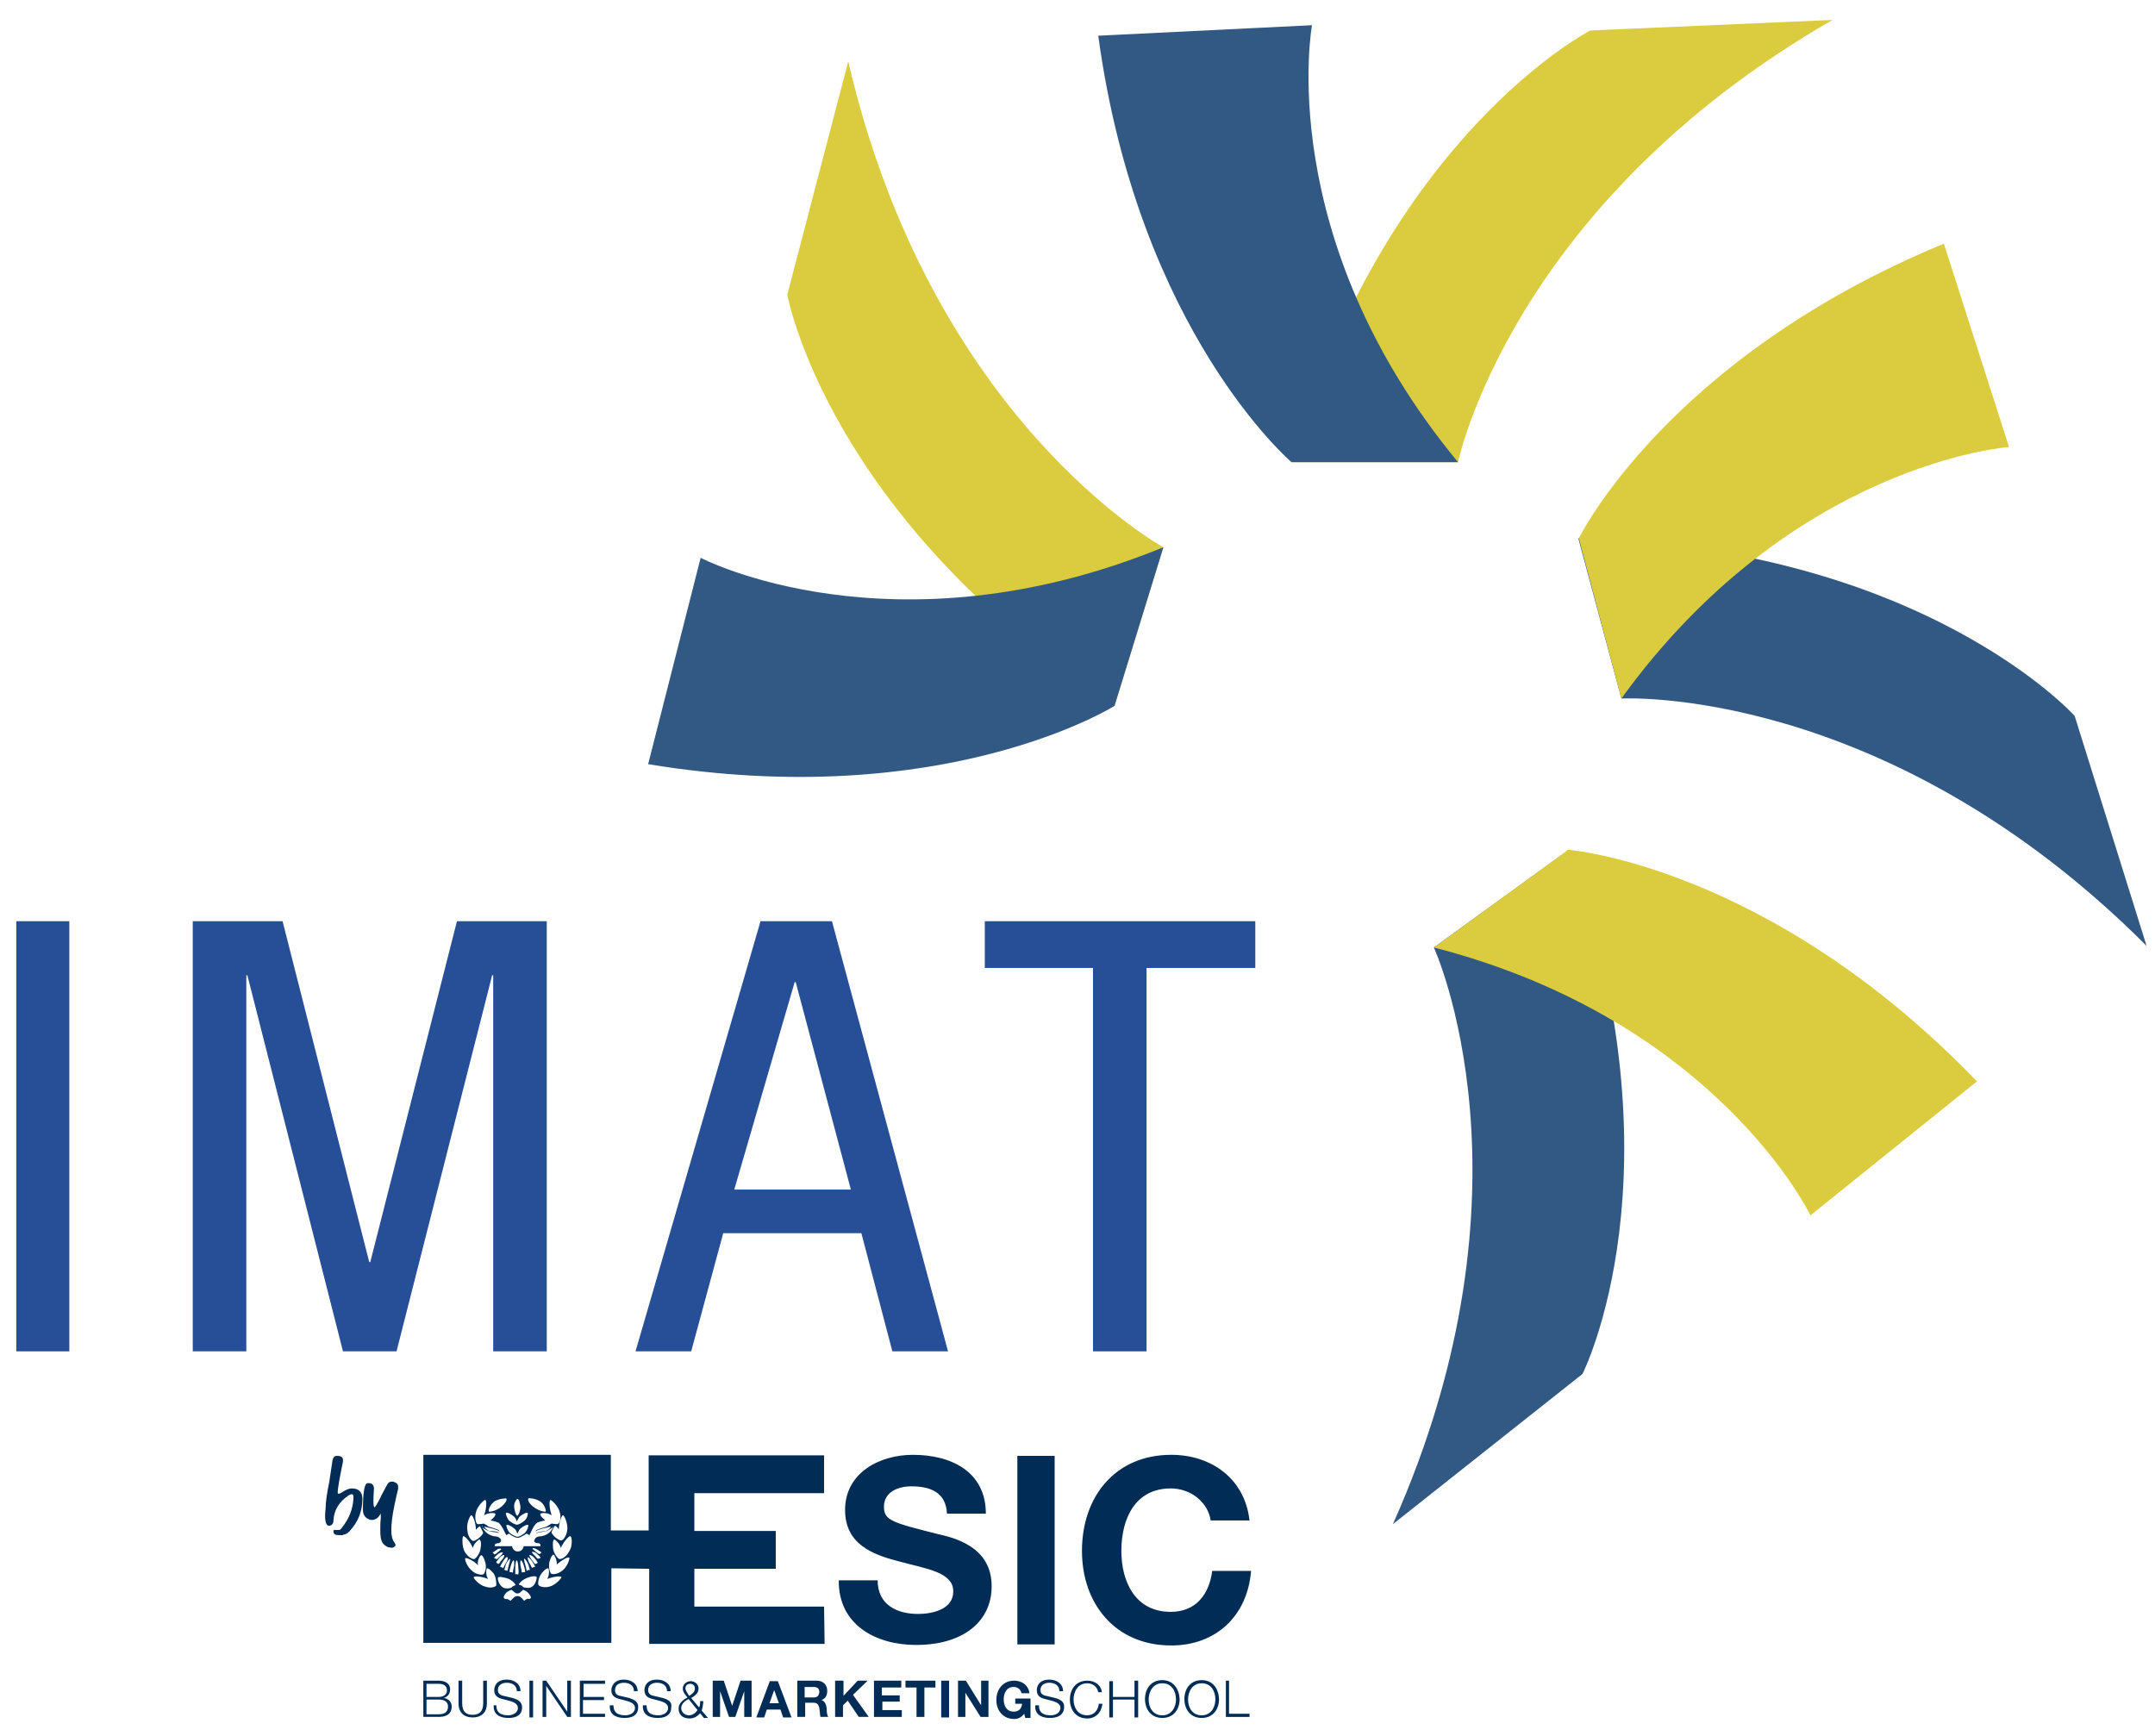
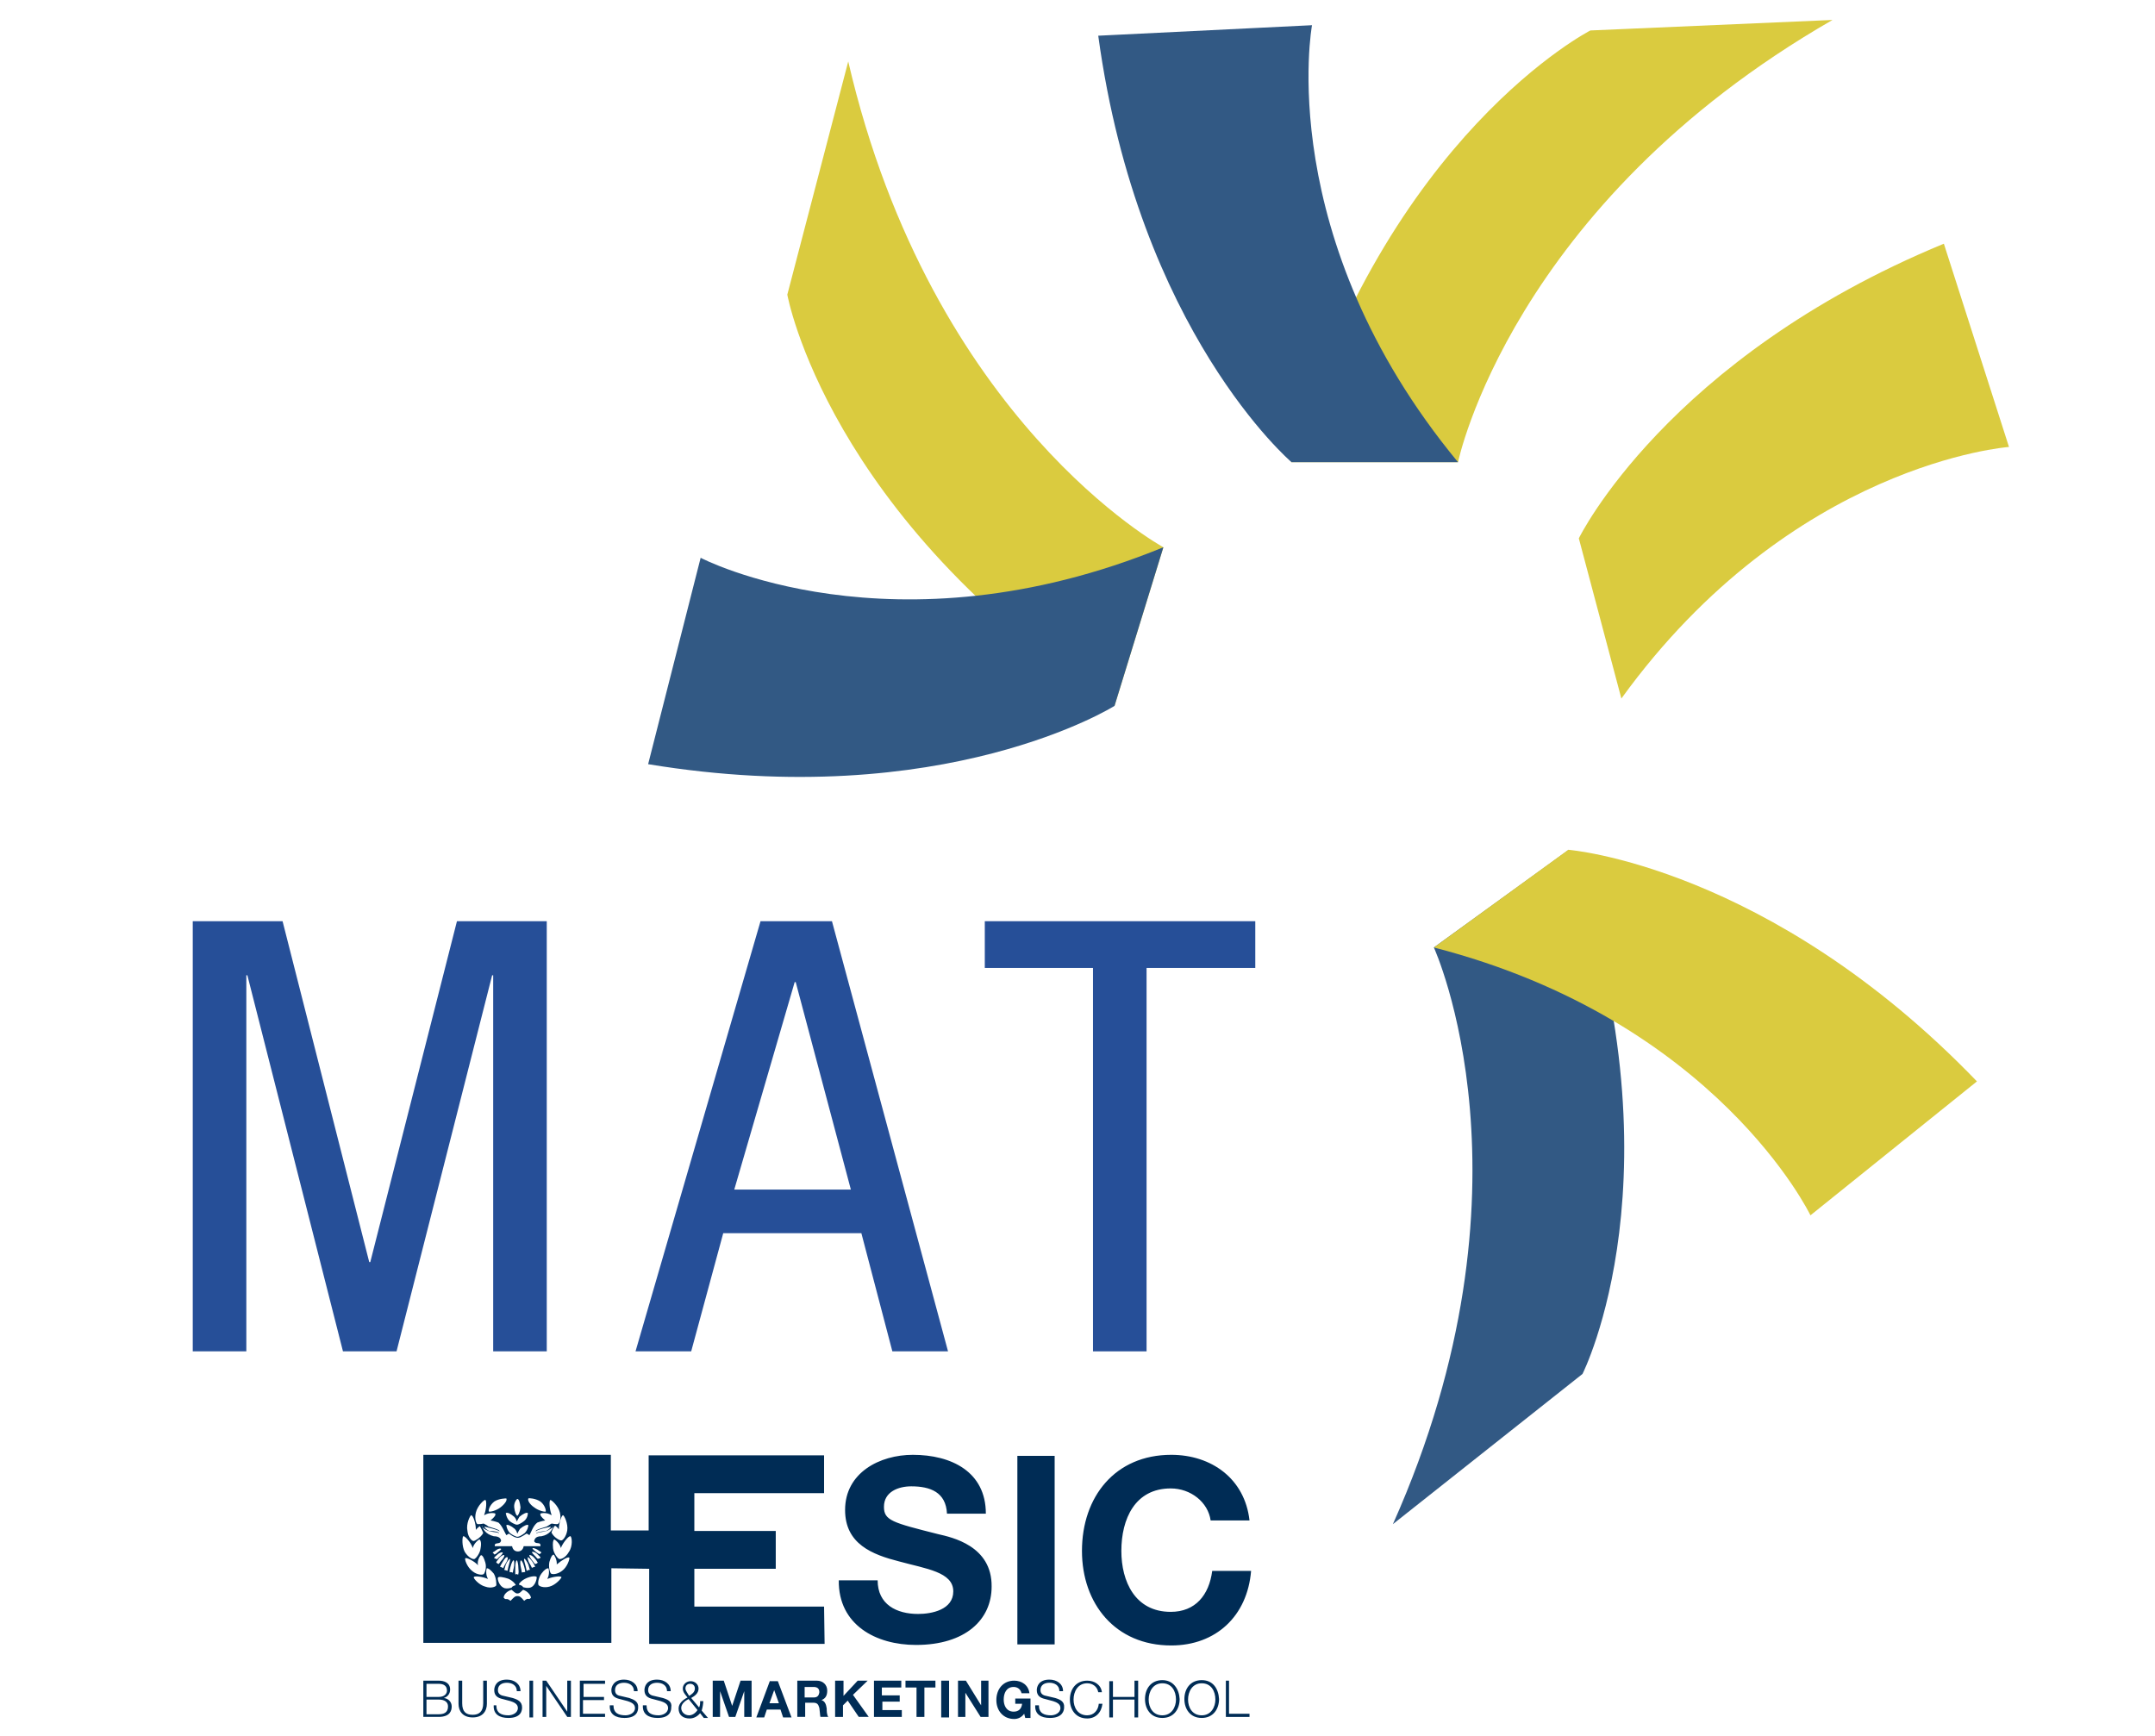
<svg xmlns="http://www.w3.org/2000/svg" version="1.1" id="Layer_1" x="0px" y="0px" viewBox="0 0 410.3 330.6" style="enable-background:new 0 0 410.3 330.6;" xml:space="preserve">
  <style type="text/css">
	.st0{fill:#325984;}
	.st1{fill:#DACB3F;}
	.st2{fill:#264F98;}
	.st3{fill:#002C55;}
</style>
  <path class="st0" d="M273,180.4c0,0,20.9,45.5-7.8,109.8l36.1-28.6c0,0,19.5-38.5-2.6-99.8L273,180.4z" />
  <path class="st1" d="M273,180.4l25.6-18.6c0,0,38.2,3,77.8,44.1l-31.7,25.5C344.7,231.4,326.9,194.3,273,180.4" />
  <path class="st1" d="M221.5,104.2c0,0-44.1-24-60-92.5l-11.6,44.4c0,0,7.6,42.4,62.3,78.3L221.5,104.2z" />
  <path class="st0" d="M221.5,104.2l-9.3,30.2c0,0-32.4,20.4-88.8,11.1l10-39.3C133.3,106.2,170,125.3,221.5,104.2" />
  <path class="st1" d="M277.6,88c0,0,10.1-49,71.3-84.2l-46.1,2c0,0-38.6,19.7-57,82.2L277.6,88z" />
  <path class="st0" d="M277.6,88l-31.7,0c0,0-29.1-24.8-36.8-81.2l40.7-2C249.8,4.8,242.3,45.3,277.6,88" />
-   <path class="st0" d="M308.7,133c0,0,50.2-2.8,100,47.1l-13.7-43.8c0,0-28.9-32.1-94.5-33.8L308.7,133z" />
  <path class="st1" d="M308.7,133l-8.1-30.5c0,0,16.7-34.3,69.5-56.1l12.4,38.7C382.5,85.1,341.2,88.1,308.7,133" />
-   <rect x="3.1" y="175.4" class="st2" width="10.1" height="81.9" />
  <polygon class="st2" points="36.7,175.4 53.8,175.4 70.3,240.3 70.5,240.3 87,175.4 104.1,175.4 104.1,257.3 93.9,257.3 93.9,185.7   93.7,185.7 75.5,257.3 65.3,257.3 47.1,185.7 46.9,185.7 46.9,257.3 36.7,257.3 " />
  <path class="st2" d="M139.8,226.5H162L151.5,187h-0.2L139.8,226.5z M144.8,175.4h13.6l22.1,81.9h-10.6l-5.9-22.5h-26.3l-6.1,22.5  H121L144.8,175.4z" />
  <polygon class="st2" points="218.3,257.3 208.1,257.3 208.1,184.3 187.5,184.3 187.5,175.4 239,175.4 239,184.3 218.3,184.3 " />
  <path class="st3" d="M139.4,324.8L139.4,324.8l-1.6-4.8h-2.1v6.9h1.4v-4.9h0l1.7,4.9h1.2l1.7-4.9h0v4.9h1.4V320h-2.1L139.4,324.8z   M131.2,326.6c-0.8,0-1.5-0.6-1.5-1.4c0-0.8,0.8-1.4,1.4-1.7l1.7,2.1C132.4,326.2,131.8,326.6,131.2,326.6 M130.5,321.5  c0-0.6,0.4-0.9,0.9-0.9s0.9,0.3,0.9,0.9c0,0.7-0.6,1.1-1.1,1.4C131,322.5,130.5,321.9,130.5,321.5 M133.9,323.9h-0.6  c0,0.5,0,0.8-0.2,1.2l-1.5-1.8c0.7-0.4,1.4-0.9,1.4-1.8c0-0.8-0.7-1.4-1.5-1.4s-1.5,0.6-1.5,1.4c0,0.7,0.5,1.2,0.9,1.7  c-0.8,0.4-1.7,1.1-1.7,2.1c0,1.3,0.9,1.9,2.1,1.9c0.8,0,1.5-0.4,2-1l0.7,0.9h0.8l-1.2-1.4C133.8,325,133.9,324.3,133.9,323.9   M146.5,324.3l0.9-2.5h0l0.9,2.5H146.5z M146.6,320L144,327h1.5l0.5-1.5h2.6l0.5,1.5h1.6l-2.6-6.9H146.6z M154.9,323.2h-1.7v-2h1.7  c0.7,0,1.1,0.3,1.1,1C155.9,322.9,155.6,323.2,154.9,323.2 M156.4,323.7L156.4,323.7c0.8-0.3,1.1-0.9,1.1-1.8c0-1.1-0.8-1.9-2-1.9  h-3.7v6.9h1.5v-2.7h1.5c0.8,0,1,0.3,1.2,1c0.1,0.6,0.1,1.2,0.2,1.7h1.5c-0.3-0.4-0.3-1.2-0.3-1.6  C157.3,324.6,157.1,323.9,156.4,323.7 M126.2,323.3l-1.7-0.4c-0.6-0.1-1.1-0.4-1.1-1.1c0-1,0.8-1.4,1.7-1.4c1,0,1.9,0.5,1.9,1.6h0.7  c0-1.4-1.2-2.2-2.6-2.2c-2,0-2.4,1.3-2.4,2c0,1.1,0.7,1.5,1.6,1.7l1.5,0.4c0.6,0.2,1.4,0.5,1.4,1.3c0,1-1.1,1.4-1.8,1.4  c-1.3,0-2.3-0.4-2.3-1.9h-0.7c-0.1,1.7,1.1,2.4,2.8,2.4c2.5,0,2.6-1.5,2.6-2C128,324,127.2,323.6,126.2,323.3 M167.9,324h3.4v-1.2  h-3.4v-1.5h3.7V320h-5.2v6.9h5.3v-1.3h-3.7V324z M165.2,320h-1.9l-2.7,2.9V320H159v6.9h1.5v-2.2l0.9-0.9l2.1,3.1h1.9l-3-4.2  L165.2,320z M108.3,295.5c-0.6,1.1-1.6,1.5-1.9,1.3c-0.2-0.1-1-1-1.1-2c-0.1-1.1,0-1.5,0.2-1.7c0.1,0,1.1,0.7,1.3,1.7  c0,0,0-0.1,0-0.1c0.4-1,1.5-2.3,1.8-2.2C108.9,292.6,109.1,294.4,108.3,295.5 M107,299.1c-0.9,0.7-1.9,0.7-2.1,0.5  c-0.2-0.2-0.5-1.2-0.3-2.2c0.3-1,0.5-1.3,0.8-1.4c0.1,0,0.7,1,0.6,1.9c0,0,0-0.1,0.1-0.1c0.8-0.7,2.1-1.5,2.3-1.2  C108.5,296.8,108,298.4,107,299.1 M104.6,302.1c-1.1,0.3-2.1-0.1-2.1-0.4c-0.1-0.3,0-1.3,0.6-2.1c0.6-0.8,1-1,1.3-1  c0.1,0,0.3,1.2-0.2,2c0,0,0.1,0,0.1,0c1-0.4,2.5-0.6,2.6-0.3C106.9,300.5,105.8,301.8,104.6,302.1 M101.9,297.8  c-0.2-0.1-0.3-0.4-0.5-0.6c-0.4-0.5-0.7-1-0.6-1.1c0.1-0.1,0.6,0.1,1,0.6c0.2,0.2,0.4,0.5,0.5,0.7  C102.6,297.6,101.9,297.8,101.9,297.8 M100.9,302.3c-0.5,0.1-0.9,0-1.3-0.1c-0.2-0.4-0.7-0.4-0.8-0.5c-0.1-0.1,0.5-0.8,1.4-1.2  c0.9-0.4,1.9-0.5,2-0.2C102.2,300.5,102,302,100.9,302.3 M99.8,304.8c-0.6-0.7-0.8-0.9-1.3-0.9c-0.5,0-0.7,0.3-1.3,0.9  c-0.9-0.7-0.8,0-1.3-0.6c0-0.5,0.5-1.2,1.5-1.5c0.4,0.3,0.7,0.7,1.1,0.7c0.5,0,0.7-0.4,1.1-0.7c0.9,0.3,1.4,1,1.5,1.5  C100.6,304.8,100.7,304,99.8,304.8 M94.8,300.4c0.1-0.3,1.1-0.1,2,0.2c0.9,0.4,1.4,1.1,1.4,1.2c-0.1,0.1-0.6,0.1-0.8,0.5  c-0.4,0.1-0.8,0.2-1.3,0.1C94.9,302,94.7,300.5,94.8,300.4 M94.5,297.4c0.1-0.2,0.4-0.5,0.5-0.7c0.4-0.5,0.9-0.7,1-0.6  c0.1,0.1-0.1,0.6-0.6,1.1c-0.2,0.2-0.3,0.5-0.5,0.6C95,297.8,94.4,297.6,94.5,297.4 M94.5,301.8c0,0.3-1,0.7-2.1,0.3  c-1.2-0.3-2.3-1.6-2.2-1.8c0.1-0.3,1.7-0.1,2.6,0.3c0,0,0.1,0,0.1,0c-0.5-0.8-0.3-1.9-0.2-2c0.3,0,0.6,0.2,1.3,1  C94.5,300.4,94.5,301.5,94.5,301.8 M88.6,296.7c0.2-0.2,1.6,0.5,2.3,1.2c0,0,0,0.1,0.1,0.1c-0.2-1,0.5-1.9,0.6-1.9  c0.3,0.1,0.5,0.4,0.8,1.4c0.3,1-0.1,2-0.3,2.2c-0.2,0.2-1.2,0.2-2.1-0.5C88.9,298.4,88.4,296.8,88.6,296.7 M88.2,292.5  c0.3-0.1,1.4,1.1,1.8,2.2c0,0,0,0.1,0,0.1c0.2-1,1.2-1.7,1.3-1.7c0.2,0.2,0.4,0.6,0.2,1.7c-0.1,1-0.9,1.9-1.1,2  c-0.3,0.2-1.2-0.2-1.9-1.3C87.9,294.4,88,292.6,88.2,292.5 M89.7,288.5c0.4,0,0.9,1.6,0.9,2.7c0,0,0,0.1,0,0.1  c0.2-0.3,0.5-0.5,0.7-0.7c0.1-0.1,0.7,1.2,0.7,1.3c-0.5,0.9-1.6,1.5-1.8,1.5c-0.3,0.1-1.1-0.7-1.2-1.9  C88.7,290.1,89.5,288.6,89.7,288.5 M93.8,295.6c0.1-0.1,0.4-0.2,0.6-0.4c0.5-0.4,0.9-0.4,1-0.3c0.1,0.1-0.3,0.4-0.8,0.8  c-0.2,0.2-0.3,0.2-0.5,0.3C94.2,295.9,93.8,295.7,93.8,295.6 M94.1,296.6c0.1-0.2,0.4-0.4,0.6-0.6c0.4-0.4,0.9-0.5,1-0.4  c0.1,0.1-0.2,0.5-0.7,0.9c-0.2,0.2-0.3,0.3-0.4,0.4C94.6,296.8,93.9,296.7,94.1,296.6 M97.2,298.3c0.2-0.8,0.5-1.3,0.6-1.2  c0.1,0,0.2,0.7,0,1.5c-0.1,0.3-0.1,0.7-0.2,0.9c0-0.2-0.3-0.1-0.6-0.2C97,299.1,97.1,298.6,97.2,298.3 M96.3,297.9  c0.3-0.7,0.7-1.1,0.8-1.1c0.1,0.1-0.1,0.8-0.3,1.5c-0.1,0.3-0.1,0.6-0.2,0.8c0,0-0.2-0.1-0.6-0.2C96.1,298.7,96.2,298.2,96.3,297.9   M95.2,298.3c0.1-0.2,0.3-0.6,0.5-0.9c0.4-0.7,0.7-1,0.9-0.9s0,0.7-0.4,1.3c-0.2,0.3-0.3,0.6-0.4,0.8  C95.8,298.5,95.4,298.4,95.2,298.3 M98.7,299.6c0,0.4-0.2,0.1-0.3,0.1c-0.1,0-0.3,0.2-0.3-0.1c0-0.3,0-0.6,0-1  c0-0.8,0.1-1.5,0.3-1.5c0.1,0,0.3,0.7,0.3,1.5C98.7,299,98.8,299.3,98.7,299.6 M99.8,296.8c0.1-0.1,0.5,0.4,0.8,1.1  c0.1,0.3,0.2,0.8,0.3,1c-0.4,0-0.6,0.2-0.6,0.2c-0.1-0.2-0.1-0.5-0.2-0.8C99.9,297.6,99.7,296.9,99.8,296.8 M99.4,299.5  c-0.1-0.2-0.1-0.6-0.2-0.9c-0.2-0.8-0.2-1.5,0-1.5c0.1,0,0.4,0.4,0.6,1.2c0.1,0.3,0.2,0.8,0.2,1C99.7,299.4,99.3,299.3,99.4,299.5   M101.3,298.6c-0.1-0.2-0.2-0.5-0.4-0.8c-0.4-0.6-0.5-1.3-0.4-1.3s0.5,0.3,0.9,0.9c0.2,0.3,0.4,0.7,0.5,0.9  C101.5,298.4,101.2,298.5,101.3,298.6 M102.4,296.8c-0.2-0.1-0.2-0.2-0.4-0.4c-0.4-0.4-0.8-0.8-0.7-0.9c0.1-0.1,0.6,0,1,0.4  c0.2,0.2,0.5,0.5,0.6,0.6C103,296.7,102.4,296.8,102.4,296.8 M102.7,295.9c-0.2-0.1-0.2-0.1-0.5-0.3c-0.5-0.4-0.9-0.7-0.8-0.8  s0.5,0,1,0.3c0.2,0.2,0.5,0.3,0.6,0.4C103.2,295.7,102.7,295.9,102.7,295.9 M90.6,288c0.3-1.3,1.6-2.5,1.8-2.4  c0.3,0.1,0.2,1.8-0.2,2.8c0,0,0,0.1,0,0.1c0.9-0.6,2.1-0.4,2.1-0.3c0.1,0.3-0.1,0.6-0.9,1.3c0.7,0.1,1.5,0.4,1.5,0.4  c0.7,0.6,1.2,1.9,1.5,2.4c0.2-0.1,0.3-0.2,0.5-0.3c0,0,1,0.8,1.7,0.8c0.6,0,1.7-0.9,1.7-0.8c0.2,0.1,0.3,0.2,0.5,0.3  c0.3-0.5,0.7-1.8,1.5-2.4c0,0,0.8-0.3,1.5-0.4c-0.8-0.7-1-1-0.9-1.3c0.1-0.1,1.2-0.3,2.1,0.3c0,0,0-0.1,0-0.1  c-0.4-1.1-0.5-2.7-0.2-2.8c0.2,0,1.5,1.1,1.8,2.4c0.3,1.2-0.1,2.2-0.5,2.2c-0.2,0-0.5,0-1-0.1c0,0,0,0,0,0l0,0c0,0-0.1,0-0.1,0  c-0.4,0.2-0.6,0.4-0.8,0.5c0,0.1-2.7,0.7-2.1,1c-0.3-0.3,3-1,2.8-0.9c-0.2,0.4-0.6,0.6-0.9,0.8c-1.2,0.1-2,0.3-1.9,0.5  c0,0,0.1-0.2,1-0.3c0.4-0.1,0.9-0.1,1.2-0.3c0.5-0.3,0.9-0.5,1-0.7c0-0.1,0-0.2,0-0.2c0.1,0,0,0.1,0,0.2c-0.1,0.4-0.6,1.5-2.2,1.8  c-1.3,0-1.3,0.7-1.4,0.9c0,0.1,0.1,0.2,0.1,0.2c0.3,0.4,1.1,0,1.1,0.6c0,0.1,0,0.1,0,0.2h-3.2c-0.1,0.6-0.5,1-1.1,1s-1-0.4-1.1-1  h-3.3c0-0.1,0-0.1,0-0.2c0-0.5,0.8-0.2,1.1-0.6c0-0.1,0.1-0.2,0.1-0.2c0-0.2-0.1-0.9-1.4-0.9c-1.6-0.4-2-1.4-2.2-1.8  c-0.1-0.1-0.1-0.2,0-0.2c0,0,0,0.1,0,0.2c0.1,0.2,0.5,0.5,1,0.7c0.3,0.2,0.8,0.2,1.2,0.3c0.9,0.1,1,0.2,1,0.3  c0.1-0.3-0.7-0.5-1.9-0.5c-0.3-0.2-0.7-0.4-0.9-0.8c-0.1-0.1,3.2,0.7,2.8,0.9c0.6-0.3-2.1-0.9-2.1-1c-0.2-0.2-0.4-0.3-0.8-0.5  c0,0-0.1,0-0.1,0l0,0c0,0,0,0,0,0c-0.4,0.1-0.8,0.1-1,0.1C90.7,290.3,90.3,289.2,90.6,288 M94.1,285.9c0.9-0.6,2.2-0.6,2.3-0.6  c0.2,0.3-0.2,1-1.1,1.7c-0.9,0.7-2.1,0.9-2.2,0.8C92.9,287.7,93.2,286.6,94.1,285.9 M99.9,291.9c-0.5,0.4-1.1,0.7-1.3,0.7  c0,0,0,0-0.1,0c0,0-0.1,0-0.1,0c-0.3-0.1-0.8-0.3-1.3-0.7c-0.6-0.6-0.7-1.5-0.7-1.5c0.2-0.2,0.9,0.1,1.6,0.7  c0.3,0.3,0.4,0.6,0.5,0.9c0.1-0.2,0.3-0.6,0.5-0.9c0.7-0.6,1.4-0.9,1.6-0.7C100.6,290.5,100.5,291.3,99.9,291.9 M97.9,288.8  c0.3,0.3,0.4,0.6,0.5,0.9c0.1-0.2,0.3-0.6,0.5-0.9c0.7-0.6,1.4-0.9,1.6-0.7c0,0.1,0,0.9-0.7,1.5c-0.5,0.4-1.1,0.7-1.3,0.7  c0,0-0.1,0-0.1,0c0,0-0.1,0-0.1,0c-0.3-0.1-0.8-0.3-1.3-0.7c-0.6-0.6-0.7-1.5-0.7-1.5C96.6,287.9,97.2,288.2,97.9,288.8 M98.5,285.4  c0.3,0,0.5,0.7,0.6,1.6c-0.1,1-0.5,1.6-0.6,1.6c-0.2,0-0.5-0.7-0.6-1.6C97.8,286.1,98.4,285.4,98.5,285.4 M100.6,285.3  c0.1-0.1,1.4,0,2.3,0.6c0.9,0.7,1.1,1.8,1,1.9c-0.1,0.1-1.3-0.1-2.2-0.8C100.8,286.4,100.4,285.6,100.6,285.3 M107.2,288.5  c0.2,0,1,1.6,0.8,2.9c-0.2,1.2-0.9,2-1.2,1.9c-0.2,0-1.3-0.5-1.8-1.5c0-0.1,0.5-1.3,0.7-1.3c0.3,0.2,0.5,0.4,0.7,0.7  c0,0,0-0.1,0-0.1C106.4,290.1,106.9,288.5,107.2,288.5 M116.4,298.6l7.2,0.1l0,14.3L157,313l-0.1-7.1h-24.7l0-7.2h15.5l0-7.2  l-15.5,0c0-4.2,0-7.2,0-7.2h24.7v-7.2h-33.4v14.3l-7.2,0l0-14.4H80.6v35.8h35.8C116.4,312.9,116.4,304.9,116.4,298.6 M83.5,326.4  h-2.3v-2.8h2.3c1.2,0,1.8,0.5,1.8,1.3C85.3,326.1,84.5,326.4,83.5,326.4 M81.2,320.6h2.3c1,0,1.6,0.4,1.6,1.3c0,0.6-0.5,1.2-1.6,1.2  h-2.3V320.6z M84.5,323.3L84.5,323.3c0.7-0.2,1.2-0.8,1.2-1.6c0-1.3-1.1-1.7-2.2-1.7h-2.9v6.9h2.9c2.3,0,2.5-1.3,2.5-2  C86,324.1,85.4,323.4,84.5,323.3 M92,324.3c0,1.6-0.8,2.2-2,2.2c-1.3,0-2-0.6-2-2.2V320h-0.7v4.4c0,1.4,0.8,2.6,2.7,2.6  c1.9,0,2.7-1.2,2.7-2.6V320H92V324.3z M172.4,321.3h2.1v5.6h1.5v-5.6h2.1V320h-5.7V321.3z M97.6,323.3l-1.7-0.4  c-0.6-0.1-1.1-0.4-1.1-1.1c0-1,0.8-1.4,1.7-1.4c1,0,1.9,0.5,1.9,1.6h0.7c0-1.4-1.2-2.2-2.6-2.2c-2,0-2.4,1.3-2.4,2  c0,1.1,0.7,1.5,1.6,1.7l1.5,0.4c0.6,0.2,1.4,0.5,1.4,1.3c0,1-1.1,1.4-1.8,1.4c-1.3,0-2.3-0.4-2.3-1.9H94c-0.1,1.7,1.1,2.4,2.8,2.4  c2.5,0,2.6-1.5,2.6-2C99.4,324,98.6,323.6,97.6,323.3 M111.1,323.7h3.9v-0.6h-3.9v-2.5h4.1V320h-4.8v6.9h4.8v-0.6h-4.2V323.7z   M119.8,323.3l-1.7-0.4c-0.6-0.1-1-0.4-1-1.1c0-1,0.8-1.4,1.7-1.4c1,0,1.9,0.5,1.9,1.6h0.7c0-1.4-1.2-2.2-2.6-2.2  c-1.9,0-2.4,1.3-2.4,2c0,1.1,0.7,1.5,1.6,1.7l1.5,0.4c0.6,0.2,1.4,0.5,1.4,1.3c0,1-1.1,1.4-1.8,1.4c-1.3,0-2.3-0.4-2.3-1.9h-0.7  c-0.1,1.7,1.1,2.4,2.8,2.4c2.5,0,2.6-1.5,2.6-2C121.6,324,120.7,323.6,119.8,323.3 M100.8,327h0.7V320h-0.7V327z M108,325.9  L108,325.9L104,320h-0.7v6.9h0.7v-5.9h0l4,5.9h0.7V320H108V325.9z M178.6,292.1c-8.7-2.2-10.3-2.6-10.3-5.2c0-2.9,2.8-3.9,5.2-3.9  c3.6,0,6.6,1.1,6.8,5.2h7.4c0-8-6.6-11.2-13.9-11.2c-6.3,0-12.9,3.4-12.9,10.5c0,6.5,5.2,8.5,10.3,9.8c5.1,1.4,10.3,2,10.3,5.7  c0,3.5-4.1,4.3-6.7,4.3c-4.1,0-7.7-1.8-7.7-6.4h-7.4c-0.1,8.5,7.1,12.3,14.7,12.3c9.4,0,14.4-4.8,14.4-11.1  C188.9,294.3,181.2,292.7,178.6,292.1 M216,323.1h-4.1v-3h-0.7v6.9h0.7v-3.4h4.1v3.4h0.7V320H216V323.1z M238.2,299.1h-7.4  c-0.6,4.6-3.2,7.8-7.9,7.8c-6.8,0-9.4-5.8-9.4-11.6c0-6.1,2.6-11.9,9.4-11.9c3.8,0,7.1,2.6,7.6,6.1h7.4c-0.9-8-7.3-12.5-14.9-12.5  c-10.7,0-17,8-17,18.3c0,10,6.3,18,17,18C231.5,313.3,237.5,307.7,238.2,299.1 M221.3,326.6c-1.8,0-2.6-1.5-2.6-3  c0-1.5,0.8-3.1,2.6-3.1c1.8,0,2.6,1.5,2.6,3.1C223.9,325,223.1,326.6,221.3,326.6 M221.3,319.9c-2.2,0-3.3,1.7-3.3,3.6  c0,1.9,1.1,3.6,3.3,3.6c2.2,0,3.3-1.7,3.3-3.6C224.5,321.6,223.4,319.9,221.3,319.9 M228.8,326.6c-1.8,0-2.6-1.5-2.6-3  c0-1.5,0.8-3.1,2.6-3.1c1.8,0,2.6,1.5,2.6,3.1C231.4,325,230.6,326.6,228.8,326.6 M228.8,319.9c-2.2,0-3.3,1.7-3.3,3.6  c0,1.9,1.1,3.6,3.3,3.6c2.2,0,3.3-1.7,3.3-3.6C232,321.6,231,319.9,228.8,319.9 M179.2,327h1.5V320h-1.5V327z M234.1,320h-0.7v6.9  h4.5v-0.6h-3.9V320z M200.8,277.2h-7.1v35.9h7.1V277.2z M207,326.6c-1.8,0-2.6-1.5-2.6-3c0-1.5,0.8-3.1,2.6-3.1c1,0,1.9,0.6,2.1,1.7  h0.7c-0.2-1.5-1.5-2.2-2.8-2.2c-2.2,0-3.3,1.7-3.3,3.6c0,1.9,1.1,3.6,3.3,3.6c1.6,0,2.7-1.1,2.9-2.8h-0.7  C209.1,325.6,208.3,326.6,207,326.6 M200.9,323.3l-1.7-0.4c-0.6-0.1-1.1-0.4-1.1-1.1c0-1,0.8-1.4,1.7-1.4c1,0,1.9,0.5,1.9,1.6h0.7  c0-1.4-1.2-2.2-2.6-2.2c-2,0-2.4,1.3-2.4,2c0,1.1,0.7,1.5,1.6,1.7l1.5,0.4c0.6,0.2,1.4,0.5,1.4,1.3c0,1-1.1,1.4-1.8,1.4  c-1.3,0-2.3-0.4-2.3-1.9h-0.7c-0.1,1.7,1.1,2.4,2.8,2.4c2.5,0,2.7-1.5,2.7-2C202.7,324,201.9,323.6,200.9,323.3 M193.1,324.4h1.5  c-0.1,1-0.7,1.5-1.6,1.5c-1.4,0-1.9-1.2-1.9-2.3c0-1.2,0.5-2.4,1.9-2.4c0.7,0,1.3,0.4,1.5,1.2h1.5c-0.2-1.6-1.5-2.4-2.9-2.4  c-2.1,0-3.4,1.6-3.4,3.7c0,2,1.3,3.6,3.4,3.6c0.7,0,1.4-0.3,1.9-1l0.2,0.8h1v-3.7h-2.9V324.4z M98.5,292.8  C98.5,292.8,98.5,292.8,98.5,292.8C98.5,292.8,98.4,292.8,98.5,292.8L98.5,292.8z M186.8,324.7L186.8,324.7l-2.9-4.7h-1.5v6.9h1.4  v-4.6h0l2.9,4.6h1.5V320h-1.4V324.7z" />
-   <path class="st3" d="M74.6,294.7c0.2,0,0.4-0.1,0.6-0.3c0.1-0.1,0.1-0.2,0.1-0.3c0-0.1-0.1-0.2-0.2-0.4c-0.4-0.5-0.6-1.3-0.6-2.3  c0-1.3,0.2-2.9,0.6-4.8c0.3-1.4,0.5-2.4,0.7-3.1c0-0.1,0-0.2,0-0.4c0-0.5-0.2-0.7-0.7-0.9c-0.2-0.1-0.3-0.1-0.5-0.1  c-0.4,0-0.7,0.2-0.9,0.6c-0.5,1-1,1.8-1.3,2.5c-0.6,1.2-1,1.8-1.1,1.8c-0.1,0-0.2-0.4-0.2-1c0-0.6,0-1.4,0.1-2.5  c0-0.7-0.3-1.1-1-1.1l-0.2,0c-0.6,0-0.9,1.7-0.9,5.1c0,0.9,0.4,1.5,1.2,1.8c0.2,0.1,0.4,0.1,0.5,0.1c0.6,0,1.1-0.3,1.5-0.9  c0.1-0.2,0.2-0.3,0.2-0.3c0,0,0,0.3,0,0.9c-0.1,0.9-0.1,1.7-0.1,2.2c0,1,0.1,1.8,0.3,2.2c0.2,0.5,0.6,0.8,1.2,1.1  C74.3,294.6,74.4,294.7,74.6,294.7 M65.3,292.2c0.4,0,0.8-0.2,1.2-0.6c1.7-1.8,2.5-3.9,2.5-6.2c0-1.3-0.7-2-2-2  c-0.6,0-1.2,0.3-2,0.8c-0.3,0.2-0.5,0.2-0.6,0.2c-0.1,0-0.1-0.1-0.1-0.4c0-0.4,0.3-2.4,1-5.7V278c0-0.6-0.4-0.8-1.2-0.8  c-0.4,0-0.7,0.3-0.8,0.9c-0.2,1.3-0.4,2.7-0.6,4c-0.5,2.4-0.7,4.1-0.7,5c-0.1,0.9-0.1,1.4-0.1,1.6c0,1.2,0.3,1.8,0.7,1.8  c0.6,0,0.9-0.4,0.9-1.1c0.1-1.9,1.1-3.5,2.9-4.7c0.2-0.1,0.4-0.2,0.6-0.2c0.2,0,0.3,0.2,0.3,0.7c-0.1,2.2-0.9,4.1-2.3,5.8  c-0.1,0.2-0.3,0.3-0.4,0.3c-0.1,0-0.2,0-0.3,0c-0.1,0-0.2,0-0.3,0c-0.1,0-0.2,0-0.3,0c-0.1,0-0.2,0.1-0.2,0.2c0,0.1,0,0.2,0,0.2  c0,0.4,0.4,0.6,1.1,0.6H65.3z" />
</svg>